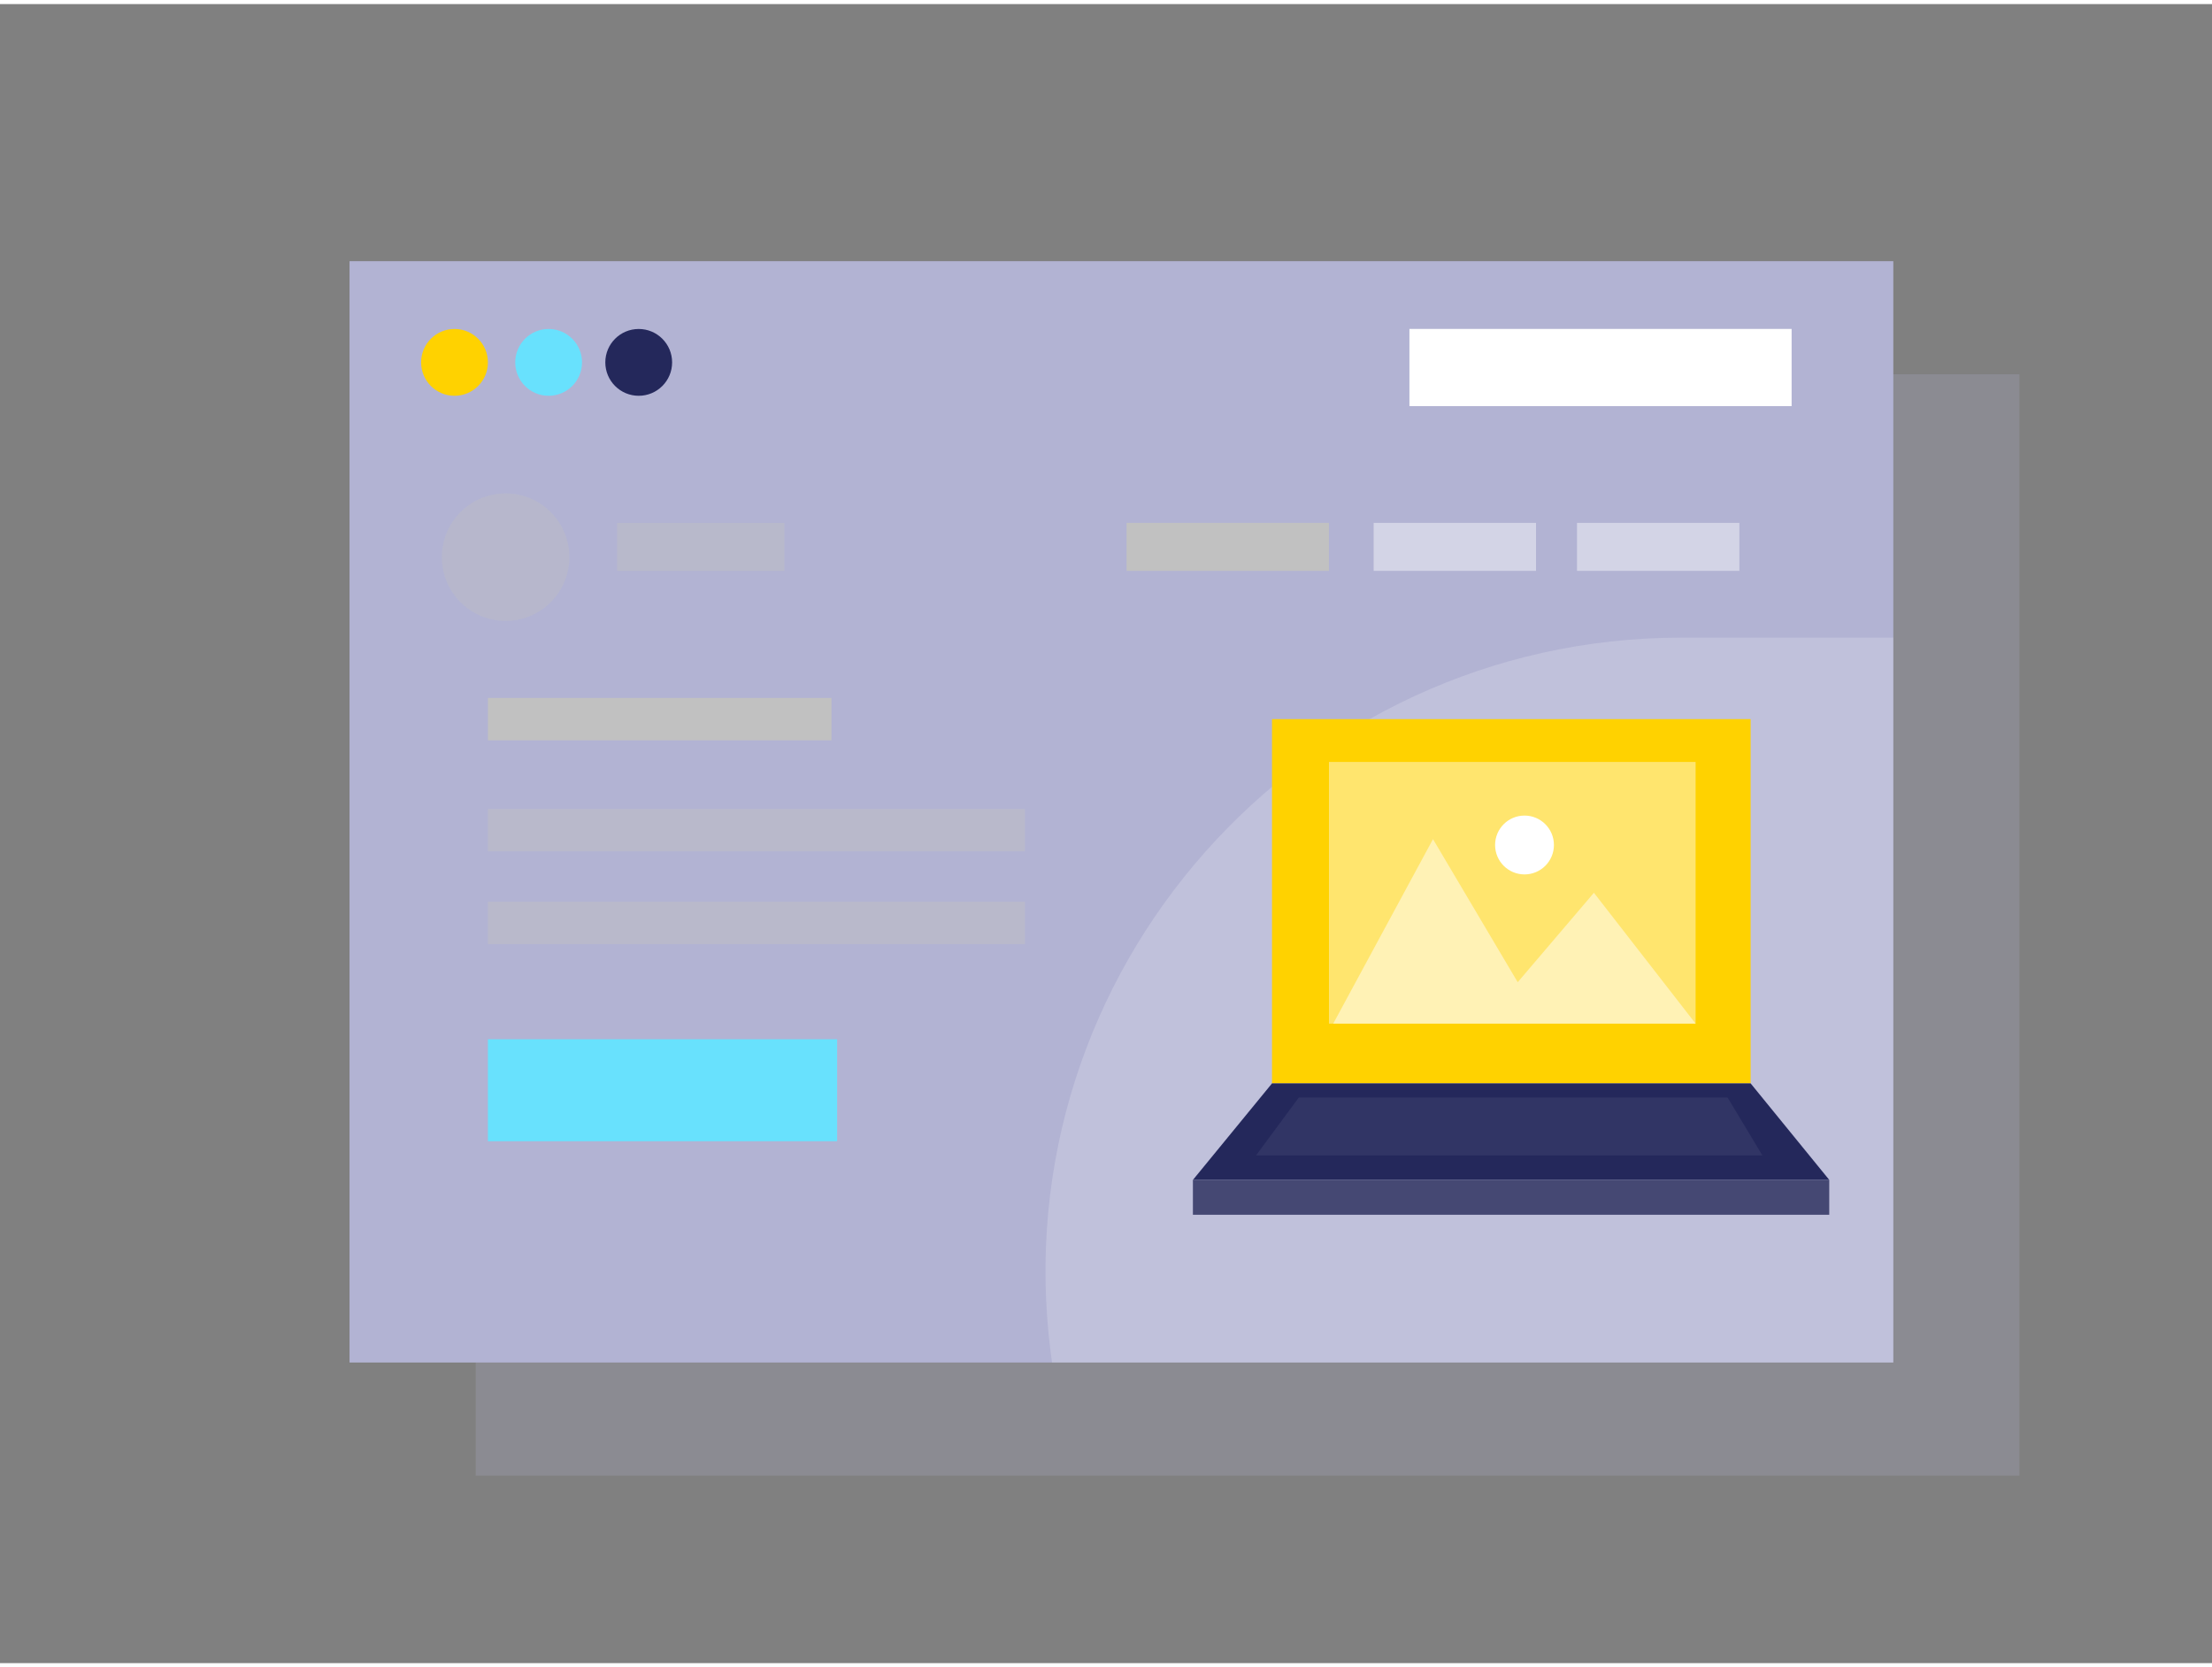
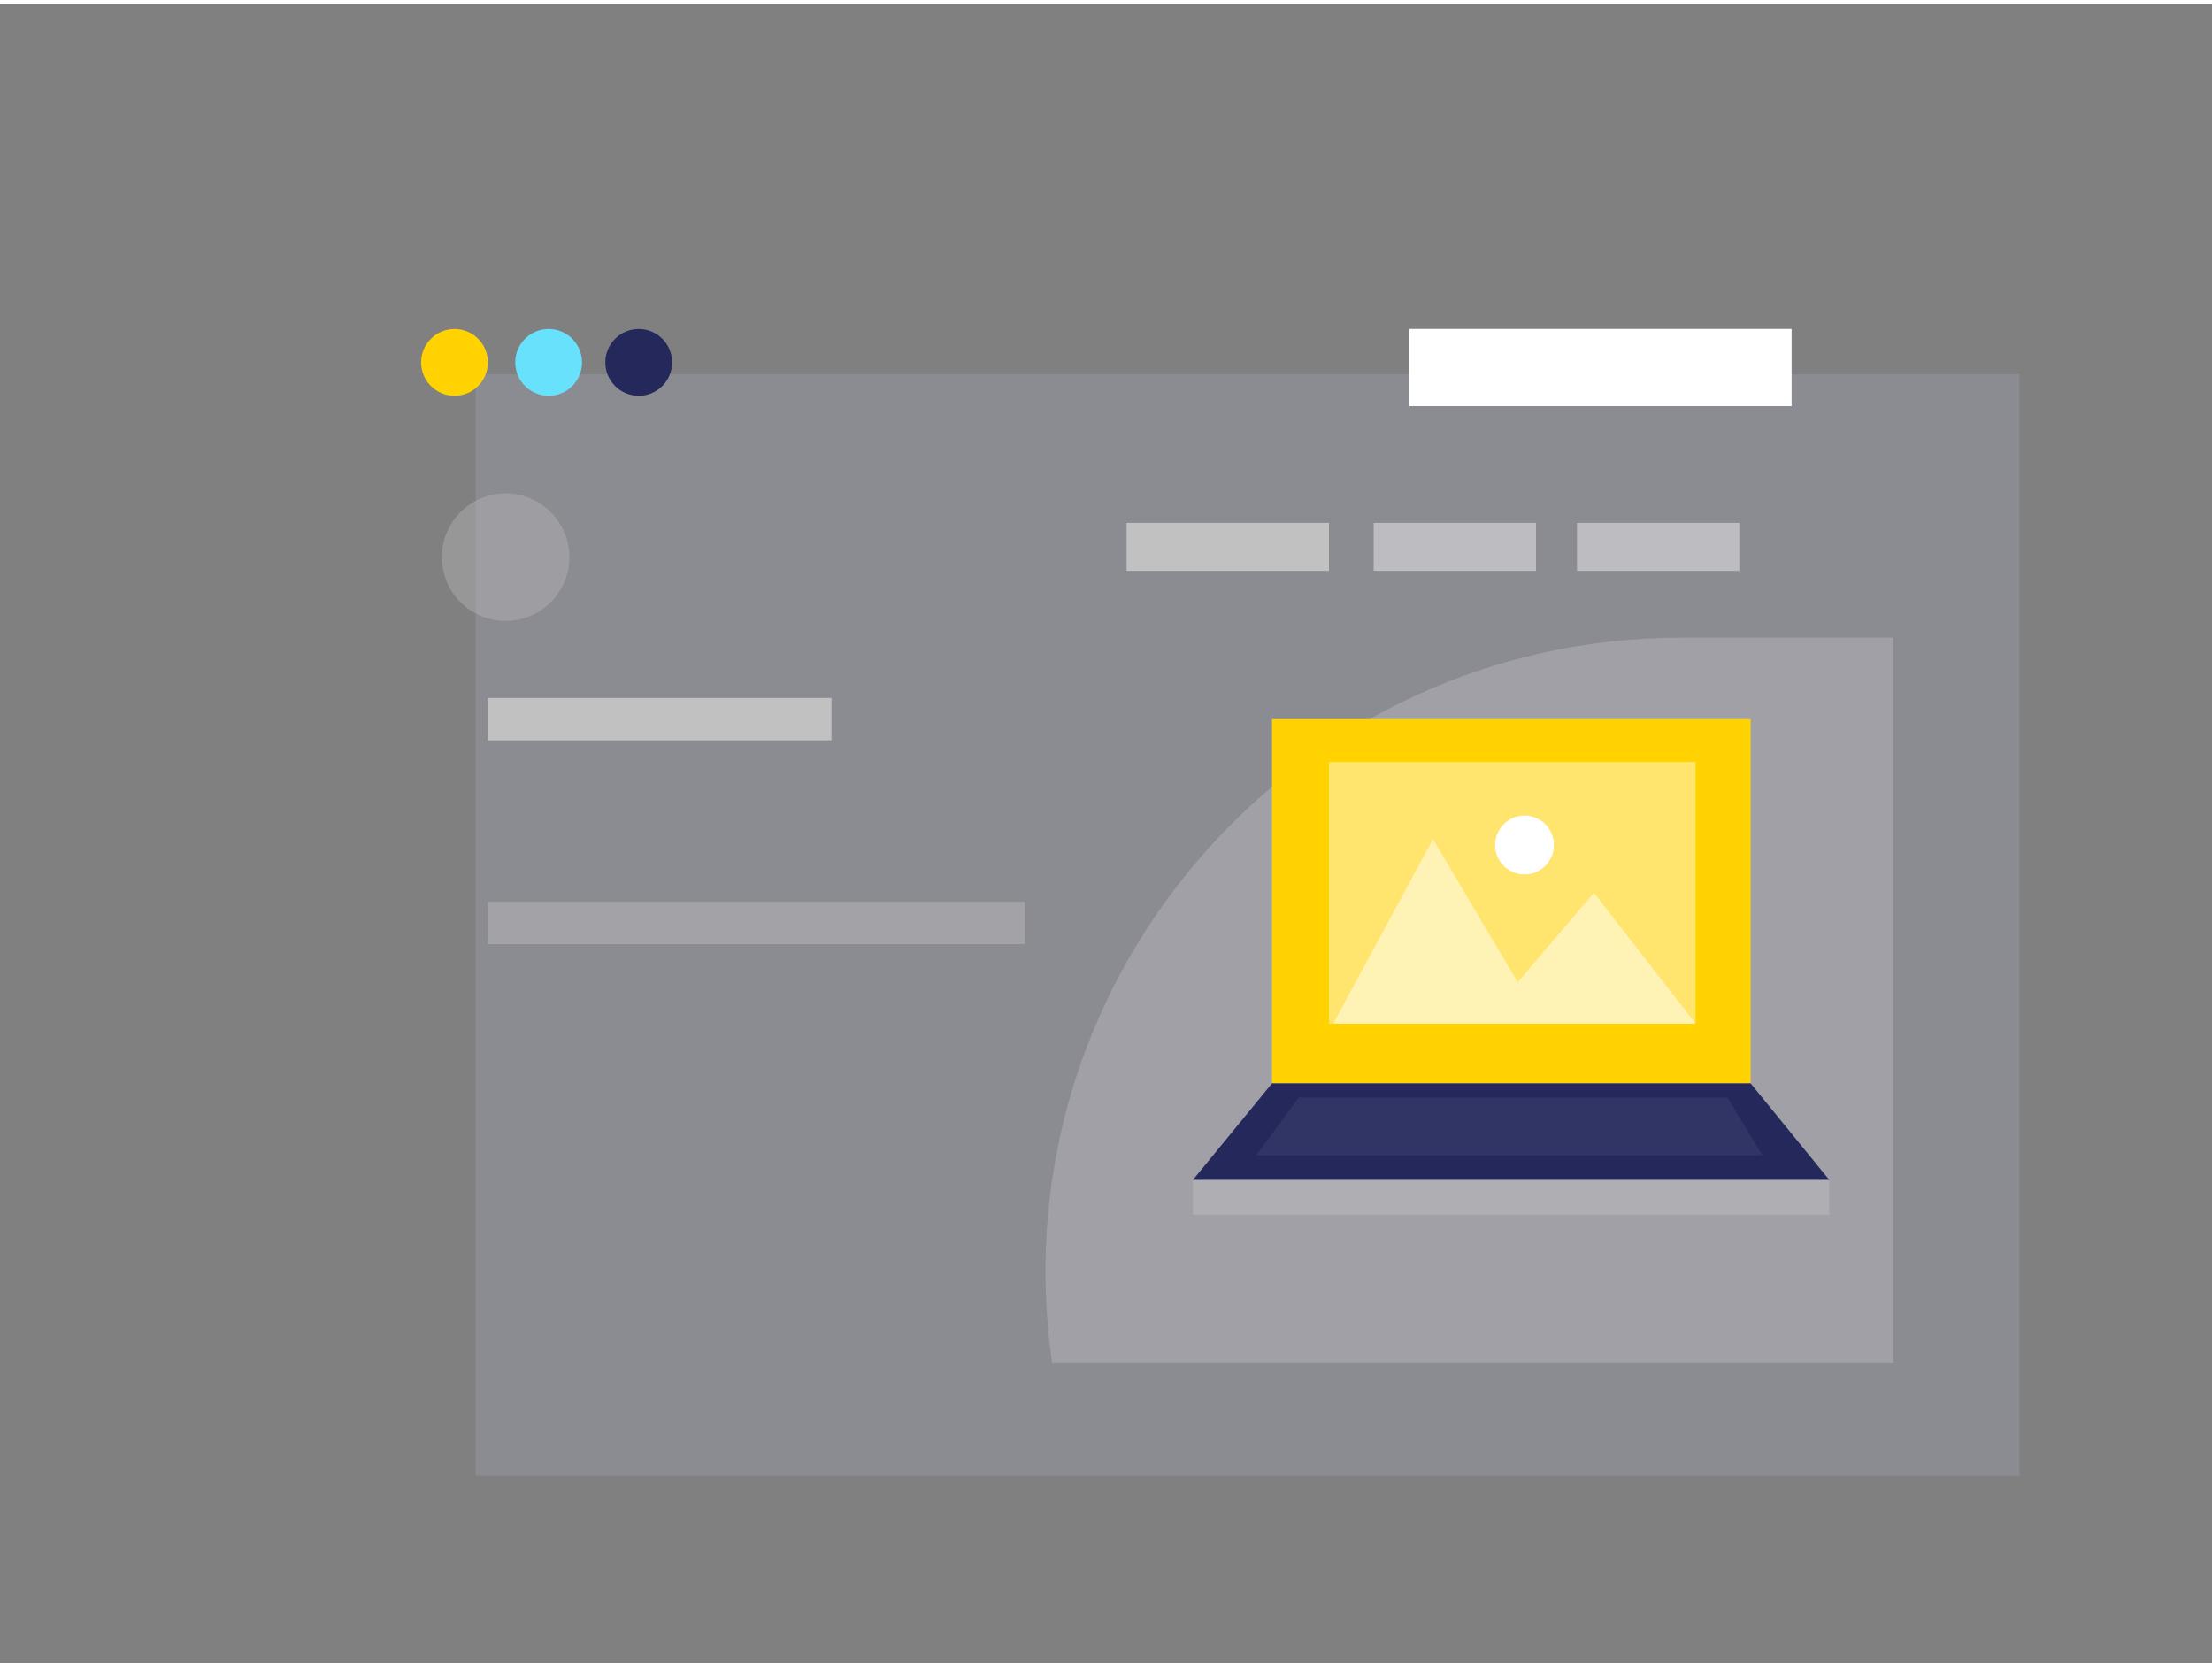
<svg xmlns="http://www.w3.org/2000/svg" id="Layer_1" data-name="Layer 1" viewBox="0 0 400 300" width="406" height="306" class="illustration styles_illustrationTablet__1DWOa">
  <rect x="0" y="0" width="400" height="300" fill="#808080" stroke="none" />
  <rect x="86.02" y="66.94" width="279.16" height="199.15" fill="#B2B3D3" opacity="0.22" />
-   <rect x="63.21" y="46.49" width="279.16" height="199.15" fill="#B2B3D3" />
  <circle cx="82.19" cy="64.79" r="6.04" fill="#ffd200" />
  <circle cx="99.21" cy="64.79" r="6.04" fill="#68e1fd" />
  <circle cx="115.5" cy="64.79" r="6.04" fill="#24285b" />
  <rect x="254.87" y="58.74" width="69.11" height="13.96" fill="#fff" />
  <rect x="203.72" y="93.81" width="36.6" height="8.68" fill="#c1c1c1" />
-   <rect x="111.59" y="93.81" width="30.26" height="8.68" fill="#c1c1c1" opacity="0.43" />
  <rect x="248.4" y="93.81" width="29.36" height="8.68" fill="#fff" opacity="0.43" />
  <rect x="285.17" y="93.81" width="29.36" height="8.68" fill="#fff" opacity="0.43" />
  <circle cx="91.43" cy="100.01" r="11.53" fill="#c1c1c1" opacity="0.36" />
-   <rect x="88.23" y="187.19" width="63.15" height="18.44" fill="#68e1fd" />
  <rect x="88.23" y="125.47" width="62.13" height="7.66" fill="#c1c1c1" />
-   <rect x="88.23" y="145.54" width="97.11" height="7.66" fill="#c1c1c1" opacity="0.44" />
  <rect x="88.23" y="162.32" width="97.11" height="7.66" fill="#c1c1c1" opacity="0.44" />
  <path d="M190.24,245.64s-.11-.7-.27-2c-8.64-68.55,45-129.08,114.12-129.08h38.28V245.64Z" fill="#fff" opacity="0.18">
  </path>
  <rect x="230.02" y="129.3" width="86.55" height="65.87" fill="#ffd200" />
  <polygon points="230.02 195.17 215.72 212.62 330.79 212.62 316.57 195.17 230.02 195.17" fill="#24285b" />
  <rect x="240.32" y="137.04" width="66.3" height="47.32" fill="#fff" opacity="0.43" />
-   <rect x="215.72" y="212.62" width="115.06" height="6.3" fill="#24285b" />
  <rect x="215.72" y="212.62" width="115.06" height="6.3" fill="#fff" opacity="0.15" />
  <polygon points="234.87 197.72 227.13 208.19 318.7 208.19 312.4 197.72 234.87 197.72" fill="#fff" opacity="0.06">
  </polygon>
  <polygon points="241.09 184.36 259.13 151 274.45 176.87 288.23 160.7 306.62 184.36 241.09 184.36" fill="#fff" opacity="0.49" />
  <circle cx="275.68" cy="152.06" r="5.32" fill="#fff" />
</svg>